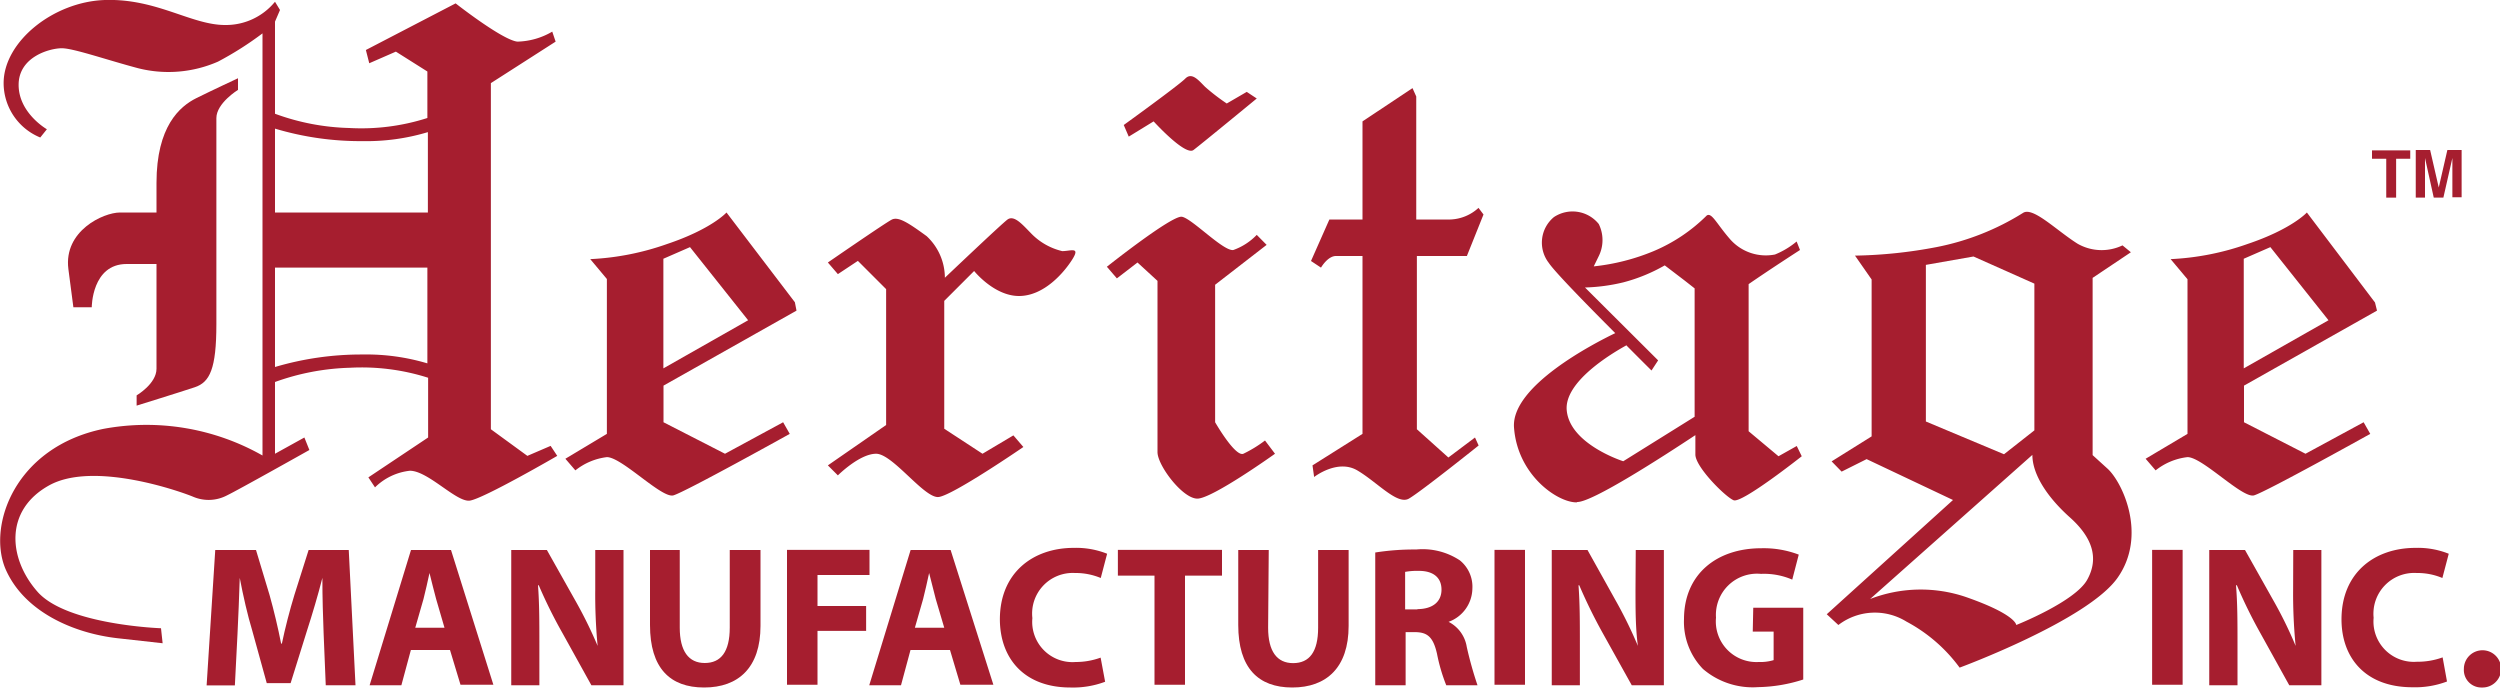
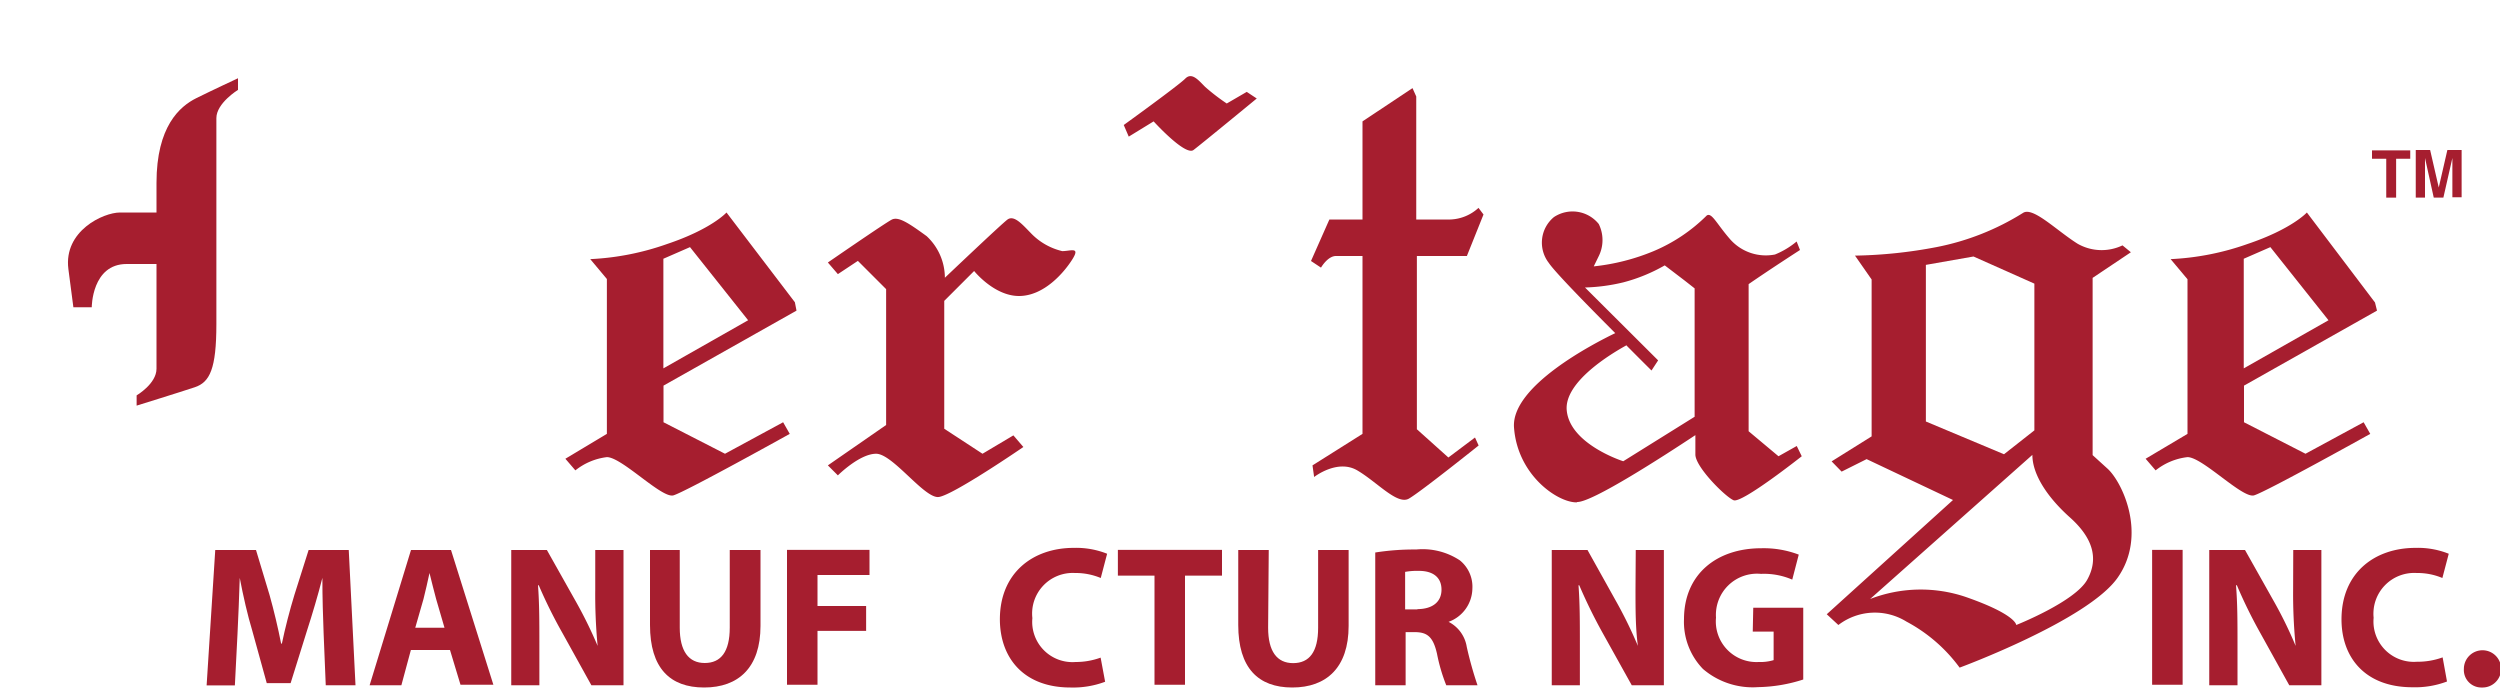
<svg xmlns="http://www.w3.org/2000/svg" id="Layer_1" data-name="Layer 1" viewBox="0 0 200 55">
  <defs>
    <style>.cls-1{fill:#a61e2f;}</style>
  </defs>
  <title>Heritage Logo</title>
  <path class="cls-1" d="M171.65,36.7l.8.93A5,5,0,0,1,175,36.57c1.2,0,4.39,3.32,5.32,3.06s9.3-4.92,9.3-4.92l-.53-.93-4.65,2.52-4.92-2.52V30.85l10.64-6L190,24.2,184.55,17s-1.2,1.33-4.78,2.53a21.34,21.34,0,0,1-6.12,1.2L175,22.34V34.71Zm7.85-16,2.13-.93,4.65,5.85-6.78,3.85Z" />
-   <path class="cls-1" d="M.42,45.47c1.47,3.46,5.45,5.19,9,5.59l3.59.4-.13-1.2S5.34,50,3,47.34s-2.66-6.52.93-8.51,10.64.53,11.57.93a3.15,3.15,0,0,0,2.66-.13C19,39.23,24.75,36,24.75,36L24.35,35,22,36.3V30.56a19.1,19.1,0,0,1,6-1.14,17.52,17.52,0,0,1,6.25.8V35l-4.78,3.19.53.8a4.69,4.69,0,0,1,2.79-1.33c1.46,0,3.72,2.53,4.79,2.39s7-3.58,7-3.58l-.53-.8-1.86.8-2.92-2.13V6.65l5.18-3.32-.27-.8a5.75,5.75,0,0,1-2.79.8C40.18,3.2,36.45.27,36.45.27L29.27,4l.27,1.06,2.13-.93,2.52,1.59V9.44a17.29,17.29,0,0,1-6.25.8A18.5,18.5,0,0,1,22,9.1V1.73l.4-.93L22,.14A5.07,5.07,0,0,1,18,2C15.31,2,12.52-.13,8.4,0S.29,3.33.29,6.65A4.71,4.71,0,0,0,3.22,11l.53-.66S1.49,9.05,1.49,6.79,4,3.86,4.94,3.86s3.59.93,6.12,1.6a9.88,9.88,0,0,0,6.38-.53A26.25,26.25,0,0,0,21,2.67V36.44A18.81,18.81,0,0,0,8.27,34.31C1.22,35.77-1,42,.42,45.47M22,10.29a23.83,23.83,0,0,0,7.05,1,17,17,0,0,0,5.18-.72V17H22Zm0,11.12H34.19v7.66A17,17,0,0,0,29,28.36a24.28,24.28,0,0,0-7,1Z" />
  <path class="cls-1" d="M140.22,50.53h1.67v2.28a3.7,3.7,0,0,1-1.19.15,3.25,3.25,0,0,1-3.42-3.55,3.29,3.29,0,0,1,3.6-3.5,5.68,5.68,0,0,1,2.5.46l.52-2a7.88,7.88,0,0,0-3-.51c-3.55,0-6.17,2.06-6.18,5.66a5.42,5.42,0,0,0,1.52,4,6.11,6.11,0,0,0,4.41,1.45,12.28,12.28,0,0,0,3.61-.61V48.62h-4Z" />
  <path class="cls-1" d="M126.19,40.16c1.22,0,6.84-3.63,9.44-5.35v1.55c0,1,2.4,3.39,3.06,3.66s5.45-3.52,5.45-3.52l-.4-.82-1.46.82-2.39-2V22.73C141.61,21.54,144,20,144,20l-.27-.68A6.5,6.5,0,0,1,142,20.36a3.8,3.8,0,0,1-3.59-1.22c-1.07-1.22-1.47-2.17-1.87-1.9a13.34,13.34,0,0,1-4.25,2.85,17.1,17.1,0,0,1-4.79,1.22l.4-.82a2.9,2.9,0,0,0,0-2.57,2.69,2.69,0,0,0-3.59-.55,2.65,2.65,0,0,0-.4,3.67c.46.7,3.13,3.43,5.31,5.61-1.74.84-8.33,4.24-8.1,7.54.27,3.8,3.46,6,5,6m4-12.55c1.14,1.15,2,2,2,2l.53-.81-5.85-5.83a14.71,14.71,0,0,0,3.06-.41,13.5,13.5,0,0,0,3.32-1.36l1.6,1.22.79.62V33.34l-5.71,3.56s-4.26-1.35-4.52-4.06c-.23-2.28,3.56-4.55,4.8-5.23" />
  <path class="cls-1" d="M147.07,50a4.8,4.8,0,0,1,5.45-.27,12.64,12.64,0,0,1,4.25,3.68S167,49.63,169.4,46.23s.4-7.64-.79-8.73l-1.2-1.09V22.23l3.06-2.05-.67-.55a3.87,3.87,0,0,1-3.59-.13c-1.73-1.09-3.59-3-4.38-2.46a20.36,20.36,0,0,1-6.92,2.73,37.77,37.77,0,0,1-6.51.68l1.33,1.91V34.91l-3.2,2,.8.82,2-1,6.91,3.27-10.1,9.14Zm7-16.28V21.19l3.81-.67,4.87,2.17V34.43l-2.43,1.91Zm8.52,2.67c0,1.58,1.22,3.41,3,5s2.36,3.25,1.38,5S161.3,50,161.3,50s0-.84-4.06-2.25a11.23,11.23,0,0,0-7.63.17Z" />
  <path class="cls-1" d="M106.92,20.48H109V34.71l-4,2.52.13.93s1.86-1.46,3.45-.53,3.2,2.79,4.13,2.26,5.58-4.25,5.58-4.25L118,35l-2.13,1.6-2.52-2.26V20.48h4l1.33-3.32-.4-.53a3.5,3.5,0,0,1-2.26.93H113.3V7.72L113,7.05l-4,2.66v7.85h-2.65l-1.47,3.32.8.53s.53-.93,1.2-.93" />
  <path class="cls-1" d="M92.29,9.71S94.82,12.5,95.48,12s5.06-4.12,5.06-4.12l-.8-.53-1.6.93a16.29,16.29,0,0,1-1.73-1.33c-.53-.53-1.06-1.2-1.59-.66S89.9,10,89.9,10l.4.93Z" />
-   <path class="cls-1" d="M91,21l1.6,1.47V36.17c0,1.06,2,3.72,3.19,3.72S102,36.3,102,36.3l-.8-1.06a10,10,0,0,1-1.73,1.06c-.66.27-2.26-2.52-2.26-2.52v-11l4.12-3.19-.79-.8A4.85,4.85,0,0,1,98.67,20c-.79.13-3.32-2.53-4.12-2.66s-6,4-6,4l.8.93Z" />
  <path class="cls-1" d="M86,45.84a5.21,5.21,0,0,1,2.06.4l.51-1.94a6.69,6.69,0,0,0-2.67-.47c-3.27,0-5.91,2-5.91,5.72C80,52.64,81.9,55,85.64,55a7.27,7.27,0,0,0,2.77-.46l-.36-1.93a5.8,5.8,0,0,1-2,.35,3.22,3.22,0,0,1-3.46-3.51A3.25,3.25,0,0,1,86,45.84" />
-   <rect class="cls-1" x="119.56" y="43.99" width="2.44" height="10.79" />
  <path class="cls-1" d="M45.23,36.7l.8.93a5,5,0,0,1,2.52-1.06c1.2,0,4.39,3.32,5.32,3.06s9.31-4.92,9.31-4.92l-.53-.93L58,36.3l-4.92-2.52V30.85l10.64-6-.13-.67L58.12,17s-1.19,1.33-4.78,2.53a21.34,21.34,0,0,1-6.12,1.2l1.33,1.59V34.71Zm7.84-16,2.13-.93,4.65,5.85-6.78,3.85Z" />
  <path class="cls-1" d="M101.5,44H99.06v6c0,3.43,1.59,5,4.32,5s4.51-1.59,4.51-4.93V44h-2.44v6.22c0,1.93-.7,2.83-2,2.83s-2-.95-2-2.83Z" />
  <path class="cls-1" d="M10.93,31.65v.8s3.45-1.07,4.65-1.47,1.73-1.46,1.73-5.05V9.45c0-1.2,1.73-2.26,1.73-2.26V6.26s-2,.93-3.33,1.59-3.19,2.26-3.19,6.78V17H9.6c-1.33,0-4.52,1.47-4.13,4.52l.4,3.06H7.34s0-3.46,2.79-3.46h2.39v8.38c0,1.2-1.59,2.13-1.59,2.13" />
  <polygon class="cls-1" points="62.96 43.99 62.96 54.78 65.4 54.78 65.4 50.47 69.29 50.47 69.29 48.48 65.4 48.48 65.4 46 69.56 46 69.56 43.99 62.96 43.99" />
  <path class="cls-1" d="M187.32,49.55c0,3.09,1.93,5.43,5.67,5.43a7.18,7.18,0,0,0,2.77-.46l-.35-1.93a5.86,5.86,0,0,1-2.06.35,3.23,3.23,0,0,1-3.46-3.52,3.26,3.26,0,0,1,3.44-3.58,5.13,5.13,0,0,1,2.06.4l.51-1.94a6.63,6.63,0,0,0-2.66-.47c-3.28,0-5.92,2-5.92,5.72" />
  <polygon class="cls-1" points="89.43 43.99 89.43 46.05 92.36 46.05 92.36 54.78 94.8 54.78 94.8 46.05 97.76 46.05 97.76 43.99 89.43 43.99" />
  <path class="cls-1" d="M58.38,50.21c0,1.93-.71,2.83-2,2.83s-2-.95-2-2.83V44H52v6c0,3.44,1.59,5,4.33,5s4.51-1.59,4.51-4.93V44H58.38Z" />
  <path class="cls-1" d="M47.62,47.14a43.17,43.17,0,0,0,.19,4.53h0A35.06,35.06,0,0,0,46,48l-2.25-4H40.9V54.82h2.25V51.56c0-1.77,0-3.29-.11-4.74h.06A38.84,38.84,0,0,0,45,50.65l2.31,4.17h2.57V44H47.62Z" />
  <path class="cls-1" d="M24.69,44l-1.14,3.6c-.37,1.21-.74,2.64-1,3.89h-.06c-.25-1.27-.57-2.62-.92-3.87L20.48,44H17.22l-.69,10.83h2.26L19,50.71c.07-1.35.13-3,.18-4.48h0c.27,1.43.63,3,1,4.22l1.16,4.2h1.91l1.32-4.23c.41-1.27.87-2.81,1.22-4.19h0c0,1.59.05,3.15.1,4.45l.17,4.14h2.38L27.9,44Z" />
  <path class="cls-1" d="M32.88,44,29.57,54.82h2.54L32.87,52H36l.84,2.78h2.63L36.08,44Zm.34,6.22.66-2.3c.16-.62.34-1.44.48-2.08h0c.16.62.35,1.44.53,2.08l.67,2.3Z" />
-   <path class="cls-1" d="M72.85,44,69.54,54.82h2.54L72.84,52H76l.83,2.78h2.64L76.05,44Zm.34,6.22.66-2.3c.16-.62.34-1.44.48-2.08h0c.16.62.36,1.44.53,2.08l.68,2.3Z" />
  <path class="cls-1" d="M66.23,37.23l.8.8s1.73-1.73,3.06-1.73,3.86,3.59,5,3.46,6.78-4,6.78-4l-.8-.93L78.6,36.3l-3.06-2V24.07l2.39-2.39s1.6,2,3.59,2,3.59-1.86,4.26-2.92-.13-.67-.8-.67a5.09,5.09,0,0,1-2.53-1.46c-.66-.67-1.33-1.46-1.86-1.06s-5,4.65-5,4.65a4.56,4.56,0,0,0-1.46-3.33c-1.46-1.06-2.26-1.59-2.79-1.32S66.23,21,66.23,21l.8.93,1.6-1.06,2.26,2.26V34Z" />
  <path class="cls-1" d="M183.45,47.14a43.05,43.05,0,0,0,.2,4.53h0A33.13,33.13,0,0,0,181.85,48l-2.25-4h-2.86V54.82H179V51.56c0-1.77,0-3.29-.12-4.74h.07a38.84,38.84,0,0,0,1.88,3.83l2.31,4.17h2.57V44h-2.25Z" />
  <path class="cls-1" d="M198.54,55h0a1.49,1.49,0,1,0-1.43-1.48A1.4,1.4,0,0,0,198.55,55" />
  <rect class="cls-1" x="172.17" y="43.99" width="2.44" height="10.79" />
  <path class="cls-1" d="M130.84,47.14c0,1.64,0,3.1.19,4.53h0A35.06,35.06,0,0,0,129.23,48L127,44h-2.86V54.82h2.25V51.56c0-1.77,0-3.29-.11-4.74h.06a41.2,41.2,0,0,0,1.88,3.83l2.32,4.17h2.57V44h-2.25Z" />
  <path class="cls-1" d="M115.88,49.75v0a2.88,2.88,0,0,0,1.91-2.65,2.71,2.71,0,0,0-1-2.27,5.4,5.4,0,0,0-3.5-.87,19.84,19.84,0,0,0-3.27.24V54.82h2.43V50.57h.72c1,0,1.48.36,1.79,1.73a14.07,14.07,0,0,0,.74,2.52h2.5a30.1,30.1,0,0,1-.86-3.07,2.72,2.72,0,0,0-1.45-2m-2.48-1h-1v-3a5.52,5.52,0,0,1,1.11-.08c1.12,0,1.8.52,1.8,1.5s-.72,1.56-1.95,1.56" />
  <polygon class="cls-1" points="192.82 12.03 192.82 12.7 191.69 12.7 191.69 15.81 190.9 15.81 190.9 12.7 189.76 12.7 189.76 12.03 192.82 12.03" />
  <path class="cls-1" d="M195.79,12h1.14v3.78h-.74V12.94c0-.13,0-.23,0-.3l-.72,3.17h-.77L194,12.64v.3c0,.14,0,.24,0,.31v2.56h-.74V12h1.15l.69,3Z" />
</svg>